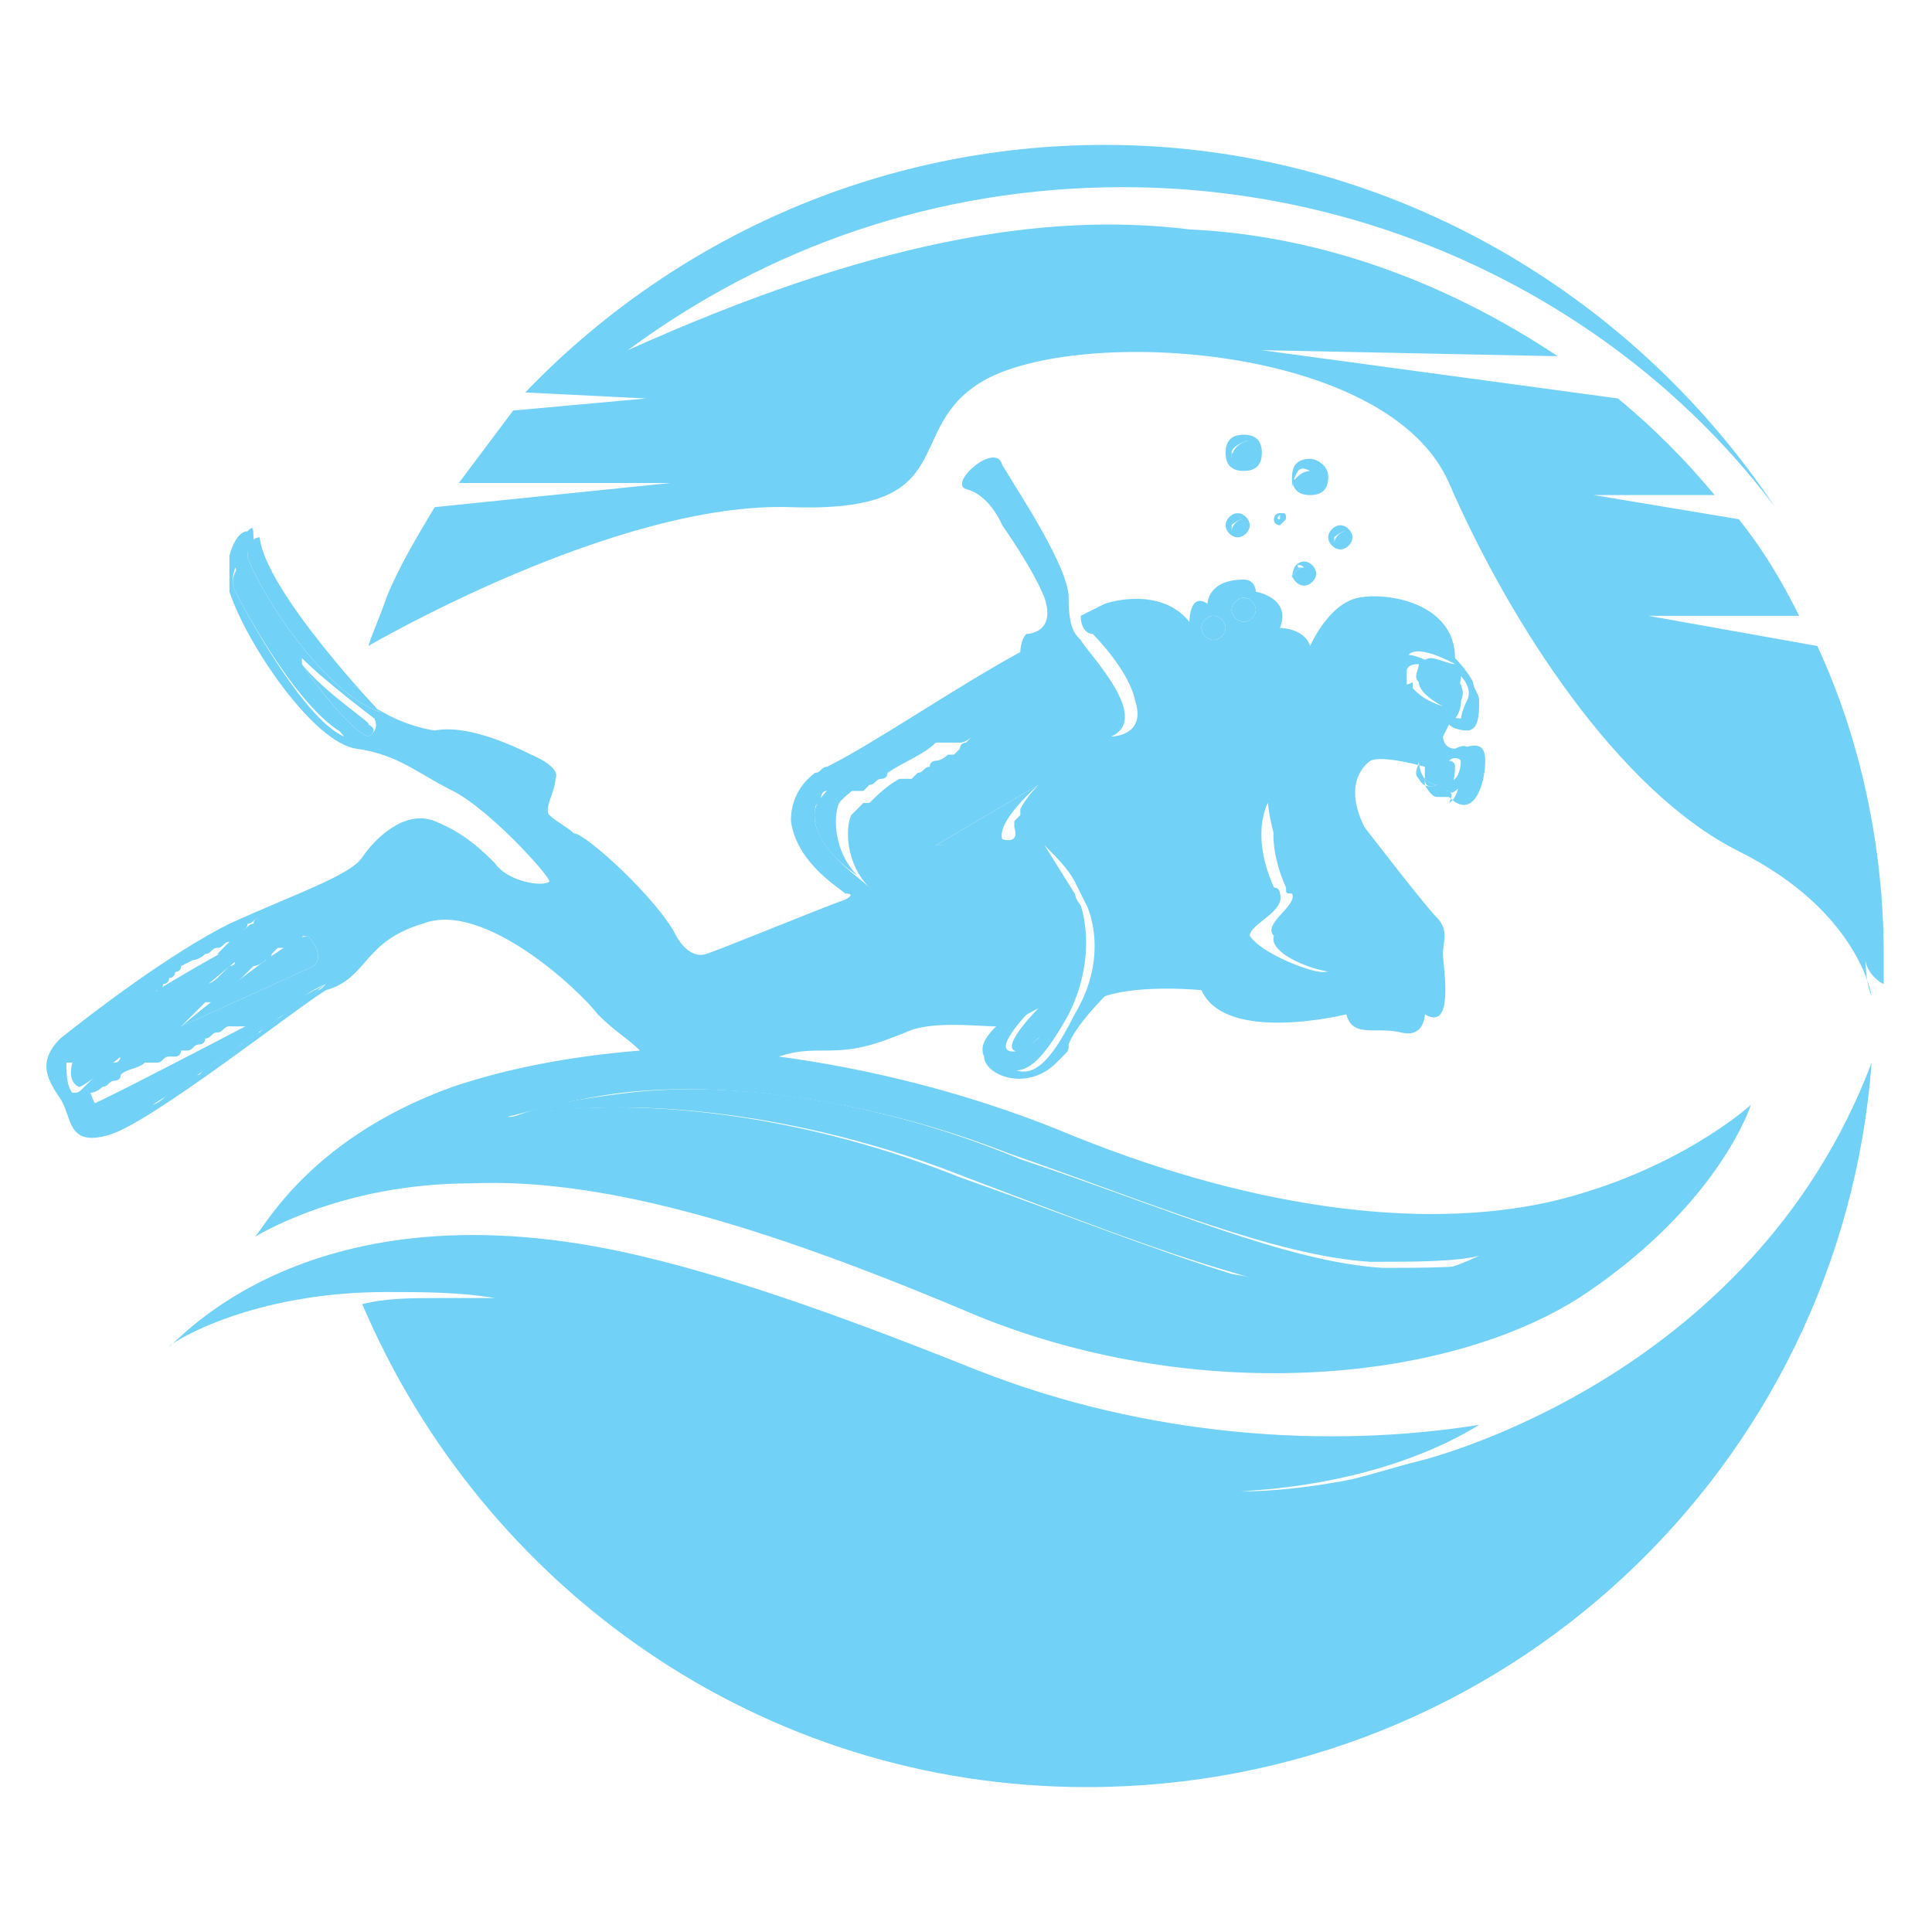
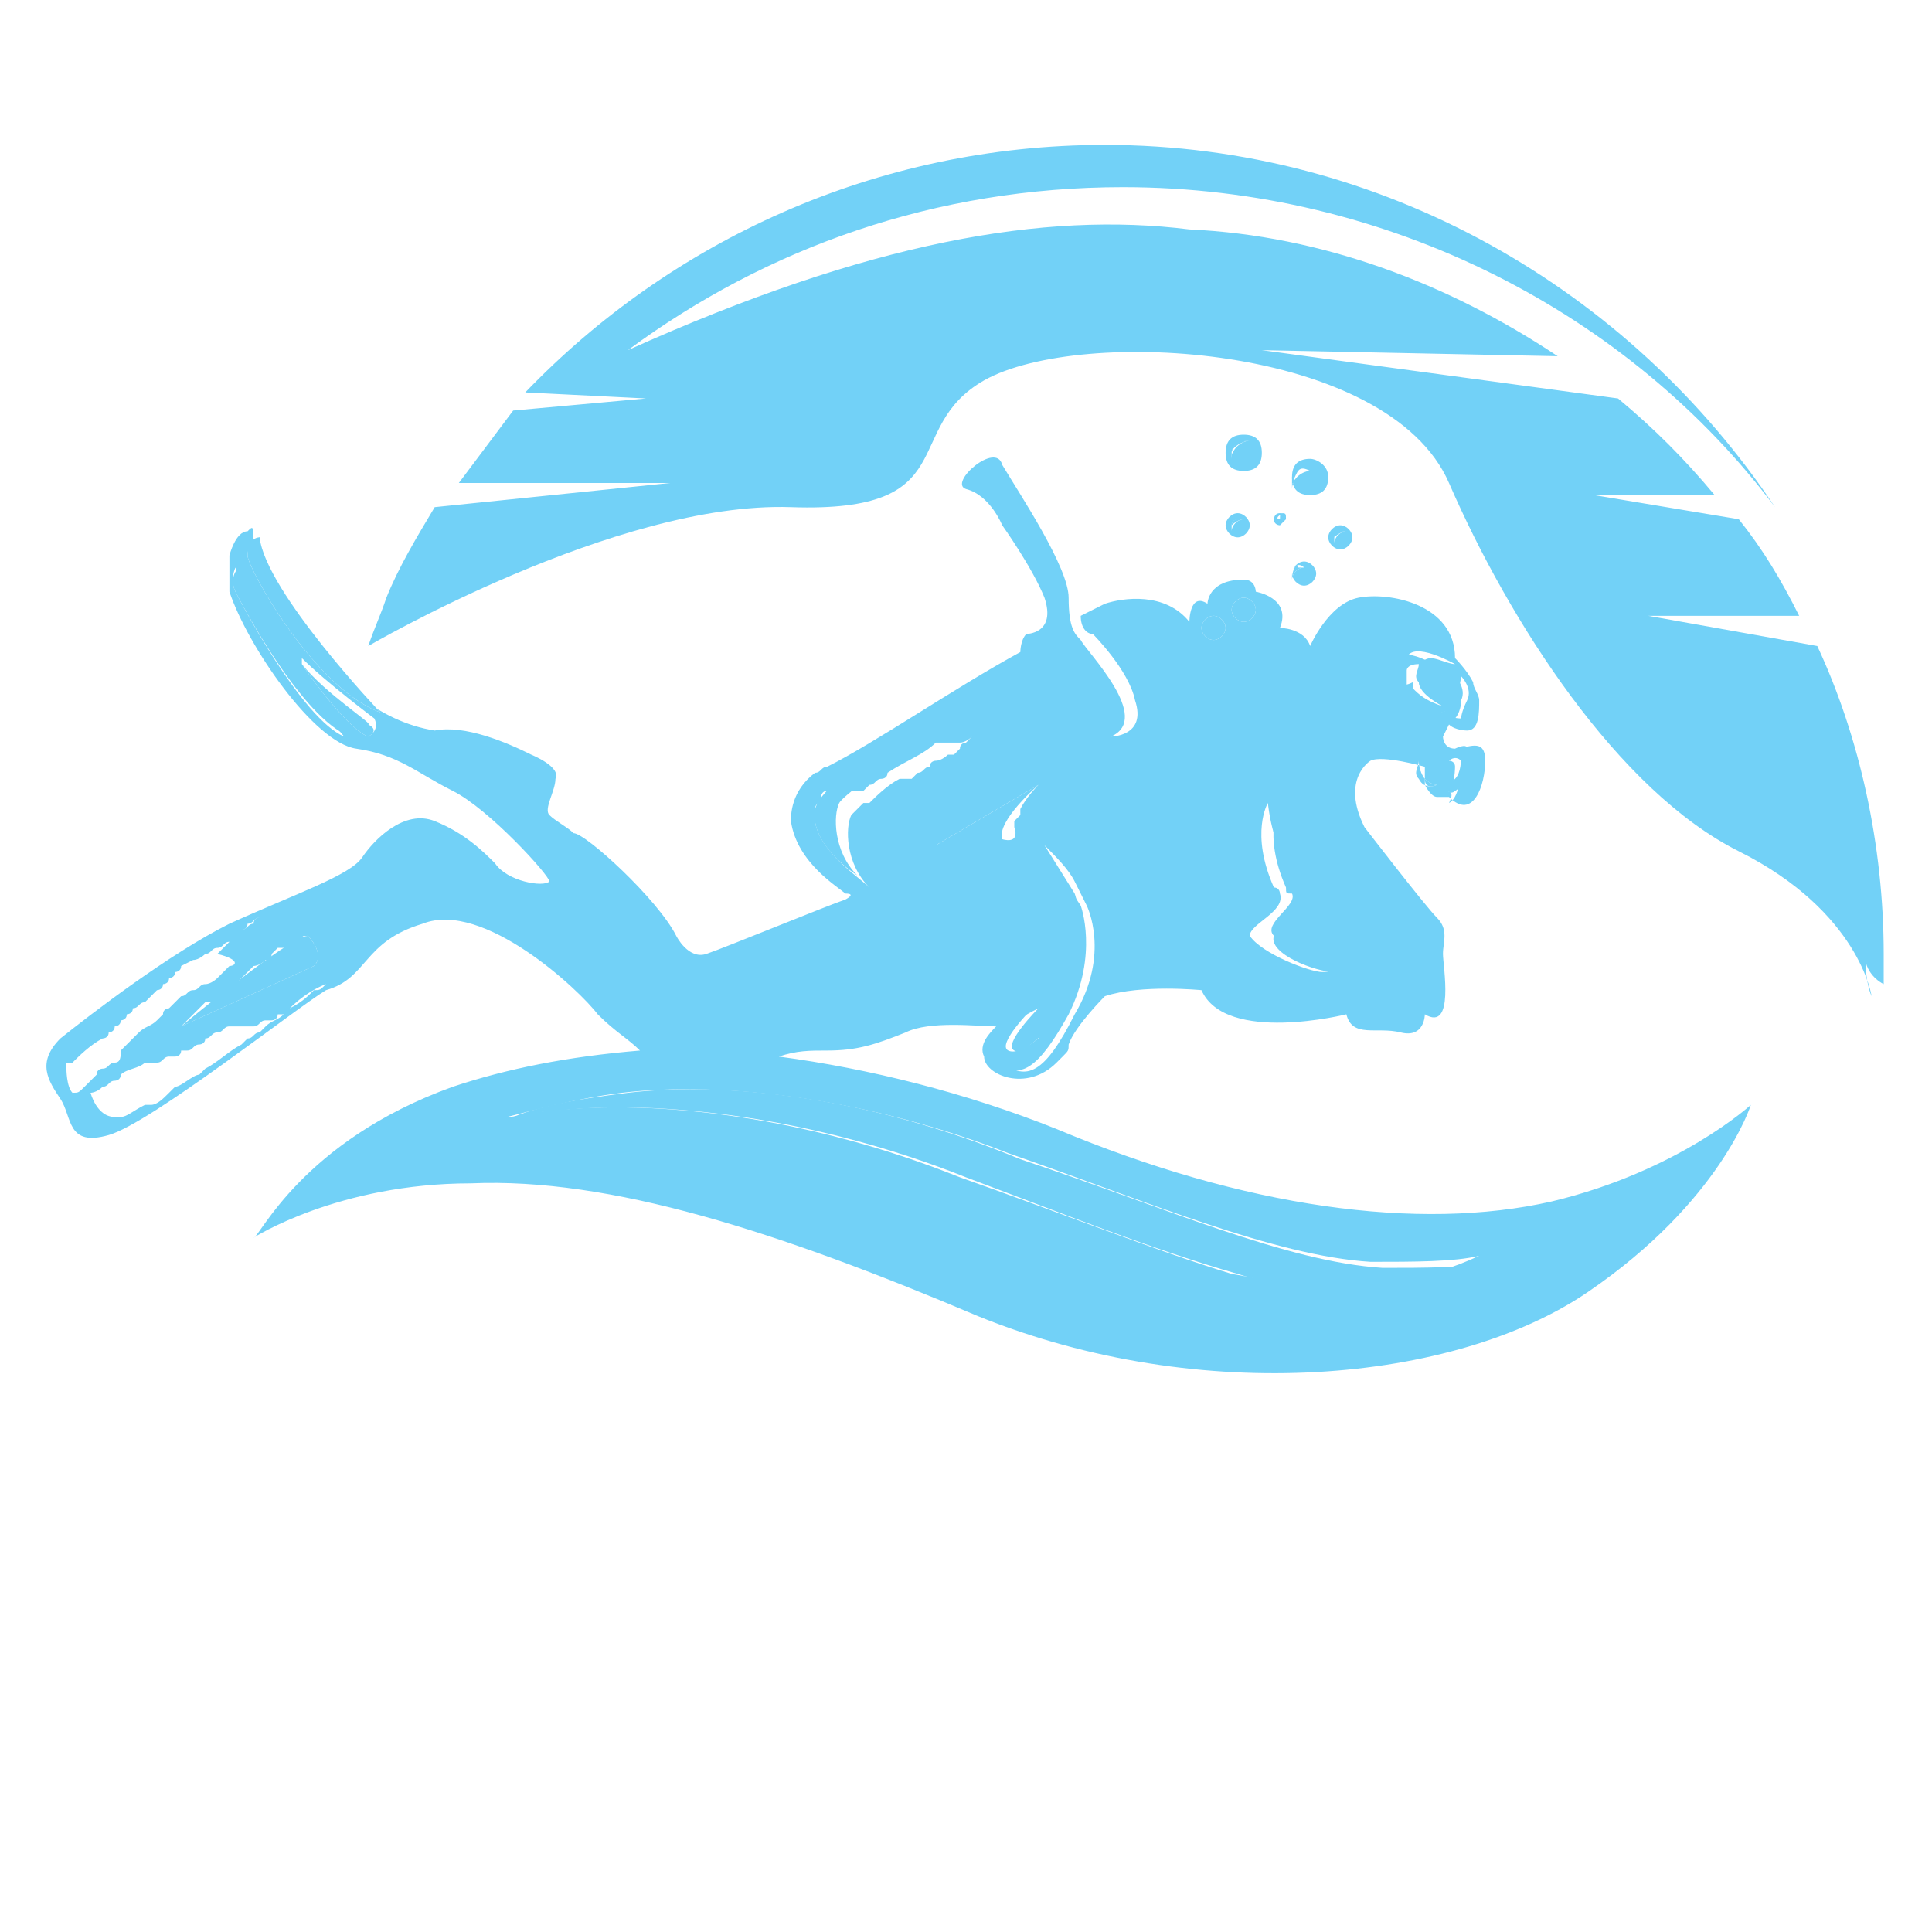
<svg xmlns="http://www.w3.org/2000/svg" version="1.1" id="Layer_1" x="0px" y="0px" width="32px" height="32px" viewBox="0 0 32 32" style="enable-background:new 0 0 32 32;" xml:space="preserve">
  <style type="text/css">
	.st0{fill:#72D1F7;}
</style>
  <g>
    <path class="st0" d="M23.6,12.9L23.6,12.9c0,0-0.1-0.1-0.1-0.3C23.5,12.7,23.5,12.8,23.6,12.9c0,0.2,0.2,0.1,0.2,0.1   S23.7,13,23.6,12.9z" />
    <path class="st0" d="M23.8,11.8c0.1,0.1,0.3,0.1,0.3,0.1s0.1-0.1,0.1-0.3c0.1-0.2-0.1-0.4-0.1-0.4c0.1,0.1,0,0.4-0.1,0.5   C24,11.8,23.8,11.8,23.8,11.8z" />
    <path class="st0" d="M23.2,11.5L23.2,11.5c0.1,0.1,0.2,0.2,0.5,0.3c0,0-0.4-0.2-0.4-0.4c0-0.1,0-0.2,0-0.3c0,0,0-0.1,0.2-0.1   c0.1,0.1,0.3,0.1,0.4,0.1c0,0-0.7-0.5-0.8-0.1c0,0.1,0,0.2,0,0.2v0c0,0,0,0,0,0.1C23.2,11.3,23.2,11.4,23.2,11.5   C23.2,11.4,23.2,11.5,23.2,11.5z" />
    <path class="st0" d="M24.1,13.1c0.2-0.1,0.2-0.5,0.2-0.7c0-0.1-0.2,0-0.2,0s0.1,0,0.1,0.1c0,0.1,0,0.3-0.1,0.4   c-0.1,0.1-0.2,0.1-0.2,0.1S24,13.2,24.1,13.1z" />
    <path class="st0" d="M20.6,10.3c0.1,0,0.2-0.1,0.2-0.2c0-0.1-0.1-0.2-0.2-0.2c-0.1,0-0.2,0.1-0.2,0.2   C20.4,10.2,20.5,10.3,20.6,10.3z" />
    <path class="st0" d="M22.1,16.1c0.2,0,0.3-0.1,0.4-0.2c0.1-0.1,0.5-0.1,0.5-0.1s-1.6-0.8-1.8-2.5c0,0-0.3,0.5,0.1,1.4c0,0,0,0,0,0   l0,0c0,0.1,0,0.1,0.1,0.1c0.1,0.2-0.5,0.5-0.3,0.7C21,15.8,21.8,16.1,22.1,16.1z" />
    <path class="st0" d="M21.4,9.6c0-0.1,0.1-0.2,0.2-0.2c0,0,0,0,0,0c0,0-0.1,0-0.1,0C21.5,9.3,21.4,9.4,21.4,9.6   C21.4,9.5,21.4,9.6,21.4,9.6C21.4,9.6,21.4,9.6,21.4,9.6z" />
    <path class="st0" d="M20.4,8.7C20.4,8.7,20.4,8.8,20.4,8.7C20.4,8.8,20.4,8.8,20.4,8.7c0,0,0.1-0.1,0.2-0.1c0,0,0,0,0,0   c0,0,0,0-0.1,0C20.5,8.6,20.4,8.6,20.4,8.7z" />
    <path class="st0" d="M20.1,10.6c0.1,0,0.2-0.1,0.2-0.2c0-0.1-0.1-0.2-0.2-0.2c-0.1,0-0.2,0.1-0.2,0.2C19.9,10.5,20,10.6,20.1,10.6z   " />
    <path class="st0" d="M22.1,8.9C22.1,9,22.1,9,22.1,8.9C22.1,9,22.1,9,22.1,8.9c0,0,0.1-0.1,0.2-0.1c0,0,0,0,0,0c0,0-0.1,0-0.1,0   C22.1,8.8,22.1,8.9,22.1,8.9z" />
    <path class="st0" d="M20.4,7.5c0,0,0,0.1,0,0.1C20.5,7.6,20.5,7.6,20.4,7.5c0-0.1,0.2-0.2,0.3-0.2c0,0,0,0,0,0c0,0-0.1,0-0.1,0   C20.5,7.3,20.4,7.4,20.4,7.5z" />
-     <path class="st0" d="M21.1,8.6C21.1,8.6,21.1,8.6,21.1,8.6C21.2,8.7,21.2,8.7,21.1,8.6c0,0,0.1-0.1,0.1-0.1c0,0,0,0,0,0   C21.3,8.5,21.2,8.5,21.1,8.6C21.2,8.5,21.1,8.6,21.1,8.6z" />
    <path class="st0" d="M21.4,7.9c0,0,0,0.1,0,0.1C21.5,8,21.5,8,21.4,7.9c0-0.1,0.1-0.2,0.3-0.2c0,0,0,0,0,0c0,0-0.1,0-0.1,0   C21.5,7.7,21.4,7.8,21.4,7.9z" />
    <path class="st0" d="M16.7,17.4c-0.2-0.1,0.4-0.7,0.4-0.7c-1.2,0.6-0.6,0.9-0.6,0.9c0.4,0.3,0.7,0.1,1.2-0.8c0.5-1,0.2-1.8,0.2-1.8   l-0.2-0.3c-0.1-0.2-0.3-0.4-0.5-0.6l0.5,0.8c0,0,0.4,0.8-0.2,1.8c-0.1,0.2-0.2,0.3-0.3,0.5C17.3,17.1,16.9,17.5,16.7,17.4z" />
    <path class="st0" d="M5.2,16c0.2-0.2-0.1-0.5-0.1-0.5C4.8,15.5,3,17,3,17L5.2,16z" />
    <path class="st0" d="M4.1,9.2c0,0.2,1.1,2.2,2.2,2.6c0,0-2-2-2-2.9C4.2,8.9,4.1,9,4.1,9.2z" />
-     <path class="st0" d="M1.2,17.6c0,0-0.1,0.3,0.1,0.4c0.1,0.1,3-2.5,3.8-3C5,15.1,1.3,16.9,1.2,17.6z" />
-     <path class="st0" d="M1.8,18.7c0.3,0,3.6-2.4,3.6-2.4s-3.8,2-3.9,2C1.5,18.3,1.6,18.7,1.8,18.7z" />
    <path class="st0" d="M5,11c-0.1-0.1-0.1-0.1-0.1-0.1C4.9,10.9,4.9,11,5,11z" />
    <path class="st0" d="M10.4,18.1c-0.8,0.1-1.4,0.2-1.9,0.4c0.2,0,0.4-0.1,0.7-0.1c1.7-0.2,4.3,0.1,6.8,1.1c1.6,0.6,3.1,1.2,4.5,1.6   c0.6,0.2,2.4,0.5,4.2-0.2c-0.4,0.1-1.1,0.1-1.8,0.1c-1.6-0.1-3.6-1-6-1.8C14.5,18.2,12.1,17.9,10.4,18.1z" />
    <path class="st0" d="M5,11c0.2,0.3,0.8,1.1,1.1,1.2c0,0,0.2-0.1,0-0.2C6.2,12,5.4,11.5,5,11z" />
    <path class="st0" d="M16.4,14.1c0.1,0.1,0.3,0.1,0.2-0.2c-0.1-0.3,0.6-0.9,0.6-0.9l-1.7,1C15.5,14,16.4,14,16.4,14.1z" />
    <path class="st0" d="M13.9,13.3c0.1-0.2,2.4-1.8,2.4-1.8s-2.6,1.2-2.8,1.9c-0.1,0.6,0.7,1.1,0.7,1.1C13.8,14.1,13.8,13.5,13.9,13.3   z" />
    <path class="st0" d="M3.9,9.8C4,10,5,11.9,5.8,12.2c0,0-1.6-1.9-1.8-2.8C3.9,9.4,3.8,9.6,3.9,9.8z" />
    <path class="st0" d="M25.7,19.9c-2.2,0.5-5.1,0.1-8.2-1.2c-1.5-0.6-3.1-1-4.6-1.2c0.3-0.1,0.5-0.1,0.8-0.1c0.5,0,0.8-0.1,1.3-0.3   c0.4-0.2,1.2-0.1,1.5-0.1c-0.1,0.1-0.3,0.3-0.2,0.5c0,0.3,0.7,0.6,1.2,0.1c0,0,0,0,0.1-0.1c0,0,0,0,0,0c0.1-0.1,0.1-0.1,0.1-0.2   c0.1-0.3,0.6-0.8,0.6-0.8c0.6-0.2,1.6-0.1,1.6-0.1c0.4,0.9,2.4,0.4,2.4,0.4c0.1,0.4,0.5,0.2,0.9,0.3c0.4,0.1,0.4-0.3,0.4-0.3   c0.5,0.3,0.3-0.8,0.3-1c0-0.2,0.1-0.4-0.1-0.6c-0.2-0.2-1.2-1.5-1.2-1.5c-0.4-0.8,0.1-1.1,0.1-1.1c0.2-0.1,0.9,0.1,0.9,0.1   c0,0.1,0,0.2,0,0.3c0,0,0.1,0.2,0.2,0.2c0.1,0,0.2,0,0.2,0c0.4,0.4,0.6-0.2,0.6-0.6s-0.3-0.2-0.5-0.2c-0.2,0-0.2-0.2-0.2-0.2   l0.1-0.2c0.1,0.1,0.3,0.1,0.3,0.1c0.2,0,0.2-0.3,0.2-0.5c0-0.1-0.1-0.2-0.1-0.3c-0.1-0.2-0.3-0.4-0.3-0.4c0-0.9-1.1-1.1-1.6-1   c-0.5,0.1-0.8,0.8-0.8,0.8c-0.1-0.3-0.5-0.3-0.5-0.3c0.2-0.5-0.4-0.6-0.4-0.6s0-0.2-0.2-0.2C20,9.6,20,10,20,10   c-0.3-0.2-0.3,0.3-0.3,0.3c-0.4-0.5-1.1-0.4-1.4-0.3c0,0-0.2,0.1-0.4,0.2c0,0.2,0.1,0.3,0.2,0.3c0,0,0.6,0.6,0.7,1.1   c0.2,0.6-0.4,0.6-0.4,0.6s0,0,0,0c0,0,0,0,0,0c0.7-0.3-0.4-1.4-0.5-1.6c-0.1-0.1-0.2-0.2-0.2-0.7c0-0.5-0.8-1.7-1.1-2.2   C16.5,7.3,15.7,8,16,8.1c0.4,0.1,0.6,0.6,0.6,0.6s0.5,0.7,0.7,1.2c0.2,0.6-0.3,0.6-0.3,0.6c-0.1,0.1-0.1,0.3-0.1,0.3   c-1.1,0.6-2.4,1.5-3.2,1.9c0,0,0,0,0,0c-0.1,0-0.1,0.1-0.2,0.1c-0.4,0.3-0.4,0.7-0.4,0.8c0.1,0.7,0.8,1.1,0.9,1.2   c0.2,0,0,0.1,0,0.1c-0.3,0.1-2,0.8-2.3,0.9c-0.3,0.1-0.5-0.3-0.5-0.3c-0.3-0.6-1.5-1.7-1.7-1.7c-0.1-0.1-0.3-0.2-0.4-0.3   c-0.1-0.1,0.1-0.4,0.1-0.6c0.1-0.2-0.4-0.4-0.4-0.4c-0.4-0.2-1.1-0.5-1.6-0.4c-1.9-0.3-2.9-2.8-3-3C4.2,8.7,4.2,8.7,4.1,8.8   C3.9,8.8,3.8,9.2,3.8,9.2l0,0.6c0.3,0.9,1.4,2.5,2.1,2.6c0.7,0.1,1,0.4,1.6,0.7s1.6,1.4,1.6,1.5c-0.1,0.1-0.7,0-0.9-0.3   c-0.2-0.2-0.5-0.5-1-0.7c-0.5-0.2-1,0.3-1.2,0.6c-0.2,0.3-1.1,0.6-2.2,1.1c-1,0.5-2.3,1.5-2.8,1.9c-0.4,0.4-0.2,0.7,0,1   c0.2,0.3,0.1,0.8,0.8,0.6c0.7-0.2,3.1-2.1,3.6-2.4C6.1,16.2,6,15.6,7,15.3c1-0.4,2.6,1.1,2.9,1.5c0.3,0.3,0.5,0.4,0.7,0.6   c-1.2,0.1-2.2,0.3-3.1,0.6c-2.5,0.9-3.2,2.5-3.3,2.5c0,0,1.4-0.9,3.6-0.9c2.3-0.1,5.1,0.8,8.4,2.2c3.7,1.5,7.9,1.1,10.1-0.4   c2.2-1.5,2.7-3.1,2.7-3.1C29,18.3,27.8,19.4,25.7,19.9z M23.9,13.1C23.9,13.1,23.9,13.1,23.9,13.1C24,13.1,24,13.1,23.9,13.1   C24,13.1,24,13.1,23.9,13.1C24,13.1,24,13.1,23.9,13.1C24,13.1,24,13.1,23.9,13.1c0.1,0,0.1,0,0.1,0c0,0,0,0,0,0c0,0,0,0,0,0   c0,0,0,0,0,0c0,0,0,0,0,0c0,0,0,0,0,0c0,0,0,0,0,0c0,0,0,0,0,0c0.1-0.1,0.1-0.4,0.1-0.4c0-0.1-0.1-0.1-0.1-0.1s0.1-0.1,0.2,0   c0,0.1,0,0.6-0.2,0.7c0,0,0,0,0,0c0,0,0,0,0,0C24.1,13.1,24,13.1,23.9,13.1L23.9,13.1C24,13.1,24,13.1,23.9,13.1L23.9,13.1   C24,13.1,24,13.1,23.9,13.1C24,13.1,24,13.1,23.9,13.1C24,13.1,24,13.1,23.9,13.1C24,13.1,24,13.1,23.9,13.1   C24,13.1,24,13.1,23.9,13.1C24,13.1,24,13.1,23.9,13.1C23.9,13.1,23.9,13.1,23.9,13.1C23.9,13.1,23.9,13.1,23.9,13.1   C23.9,13.1,23.9,13.1,23.9,13.1C23.9,13.1,23.9,13.1,23.9,13.1C23.9,13.1,23.9,13.1,23.9,13.1z M23.8,13c0,0-0.2,0.1-0.3-0.1   c-0.1-0.1,0-0.2,0-0.3c0,0.2,0.1,0.3,0.1,0.3l0,0C23.7,13,23.8,13,23.8,13z M24.1,11.7c0-0.1,0.1-0.4,0.1-0.5c0,0,0.2,0.2,0.1,0.4   c-0.1,0.2-0.1,0.3-0.1,0.3s-0.2,0-0.3-0.1C23.8,11.8,24,11.8,24.1,11.7z M23.2,11.2C23.2,11.2,23.2,11.2,23.2,11.2L23.2,11.2   c0-0.1,0-0.2,0.1-0.3c0.1-0.3,0.8,0.1,0.8,0.1c-0.1,0-0.3-0.1-0.4-0.1c-0.1,0-0.2,0.1-0.2,0.1c0,0.1-0.1,0.2,0,0.3   c0,0.2,0.4,0.4,0.4,0.4c-0.3-0.1-0.4-0.2-0.5-0.3l0,0c0,0,0,0,0-0.1C23.2,11.4,23.2,11.3,23.2,11.2z M21.2,14.8c0,0,0-0.1-0.1-0.1   l0,0c0,0,0,0,0,0c-0.4-0.9-0.1-1.4-0.1-1.4c0.2,1.8,1.8,2.5,1.8,2.5s-0.3,0-0.5,0.1c-0.1,0.1-0.2,0.2-0.4,0.2c-0.2,0-1-0.3-1.2-0.6   C20.7,15.3,21.3,15.1,21.2,14.8z M20.6,9.9c0.1,0,0.2,0.1,0.2,0.2c0,0.1-0.1,0.2-0.2,0.2c-0.1,0-0.2-0.1-0.2-0.2   C20.4,10,20.5,9.9,20.6,9.9z M20.1,10.2c0.1,0,0.2,0.1,0.2,0.2c0,0.1-0.1,0.2-0.2,0.2c-0.1,0-0.2-0.1-0.2-0.2   C19.9,10.3,20,10.2,20.1,10.2z M17.3,17.1c0.1-0.1,0.2-0.3,0.3-0.5c0.5-1,0.2-1.8,0.2-1.8l-0.5-0.8c0.2,0.2,0.4,0.4,0.5,0.6L18,15   c0,0,0.4,0.8-0.2,1.8c-0.5,1-0.8,1.1-1.2,0.8c0,0-0.6-0.3,0.6-0.9c0,0-0.6,0.6-0.4,0.7C16.9,17.5,17.3,17.1,17.3,17.1z M17.2,13   c0,0-0.2,0.2-0.3,0.4c0,0,0,0,0,0c0,0,0,0,0,0c0,0,0,0,0,0c0,0,0,0,0,0.1c0,0,0,0,0,0c0,0,0,0,0,0c0,0-0.1,0.1-0.1,0.1c0,0,0,0,0,0   c0,0,0,0,0,0.1c0,0,0,0,0,0c0,0,0,0,0,0c0,0,0,0,0,0c0,0,0,0,0,0c0,0,0,0,0,0c0,0,0,0,0,0c0.1,0.3-0.2,0.2-0.2,0.2   C16.4,14,15.5,14,15.5,14L17.2,13z M13.5,13.4C13.5,13.4,13.5,13.4,13.5,13.4C13.5,13.4,13.5,13.3,13.5,13.4c0-0.1,0.1-0.1,0.1-0.2   c0,0,0,0,0,0c0,0,0-0.1,0.1-0.1c0,0,0,0,0,0c0,0,0,0,0,0c0,0,0,0,0,0c0,0,0,0,0,0c0,0,0,0,0,0c0,0,0,0,0.1,0c0,0,0,0,0.1,0   c0,0,0,0,0.1,0c0,0,0,0,0.1,0c0,0,0,0,0.1,0c0,0,0,0,0.1,0c0,0,0,0,0,0c0,0,0.1-0.1,0.1-0.1c0.1,0,0.1-0.1,0.2-0.1   c0,0,0.1,0,0.1-0.1c0.3-0.2,0.6-0.3,0.8-0.5c0,0,0,0,0.1,0c0,0,0.1,0,0.1,0c0,0,0,0,0,0c0,0,0,0,0.1,0c0,0,0,0,0,0c0,0,0.1,0,0.1,0   c0.1,0,0.2-0.1,0.2-0.1c0,0,0,0,0.1,0c0.1,0,0.1,0,0.1-0.1c0,0,0,0,0,0c0,0,0,0,0,0c0,0,0,0,0,0c0,0,0,0,0,0c0,0,0,0,0,0   c0,0,0,0,0,0c0,0,0,0,0,0c0,0,0,0,0,0c0,0,0,0,0,0c0,0,0,0,0,0c0,0,0,0,0,0c0,0,0,0-0.1,0c0,0,0,0,0,0c0,0-0.1,0-0.1,0.1   c0,0-0.1,0.1-0.1,0.1c0,0-0.1,0-0.1,0.1c0,0-0.1,0.1-0.1,0.1c0,0,0,0-0.1,0c0,0-0.1,0.1-0.2,0.1c0,0-0.1,0-0.1,0.1   c-0.1,0-0.1,0.1-0.2,0.1c0,0-0.1,0.1-0.1,0.1c0,0,0,0-0.1,0c0,0,0,0-0.1,0c-0.2,0.1-0.4,0.3-0.5,0.4c0,0,0,0,0,0c0,0,0,0,0,0   c0,0,0,0-0.1,0c0,0,0,0-0.1,0.1c0,0,0,0,0,0c0,0,0,0,0,0c0,0,0,0,0,0c0,0,0,0,0,0c0,0,0,0,0,0c0,0,0,0,0,0c0,0-0.1,0.1-0.1,0.1   c0,0,0,0,0,0c-0.1,0.2-0.1,0.8,0.3,1.2C14.2,14.5,13.4,14,13.5,13.4z M3.9,9.8c-0.1-0.2,0-0.4,0-0.4c0.2,0.9,1.8,2.8,1.8,2.8   C5,11.9,4,10,3.9,9.8z M6.1,12.2C5.8,12.1,5.2,11.3,5,11c0,0,0,0,0,0c0,0,0,0,0-0.1c0,0,0,0,0,0c0,0,0,0,0,0c0,0,0,0,0,0   c0,0,0,0,0,0c0,0,0,0,0,0c0,0,0,0,0,0c0,0,0,0,0,0c0.4,0.4,1.2,1,1.2,1C6.3,12.1,6.1,12.2,6.1,12.2z M4.1,9.2   c0-0.2,0.2-0.3,0.2-0.3c0.1,0.9,2,2.9,2,2.9C5.2,11.4,4.1,9.4,4.1,9.2z M5.1,15.5c0,0,0.3,0.3,0.1,0.5L3,17c0,0,0,0,0,0   c0,0,0,0,0,0c0,0,0,0,0,0c0,0,0,0,0,0c0,0,0,0,0,0c0,0,0.1-0.1,0.1-0.1c0,0,0,0,0.1-0.1c0,0,0,0,0.1-0.1c0,0,0,0,0.1-0.1   c0,0,0,0,0.1,0c0.2-0.1,0.4-0.3,0.6-0.5c0,0,0.1-0.1,0.1-0.1C4.2,16,4.3,16,4.4,15.9c0,0,0.1,0,0.1-0.1c0,0,0.1-0.1,0.1-0.1   c0,0,0,0,0.1,0c0,0,0,0,0,0c0,0,0,0,0.1,0c0,0,0,0,0.1,0c0,0,0,0,0,0c0,0,0,0,0,0c0,0,0.1,0,0.1-0.1C5,15.5,5,15.5,5.1,15.5   C5,15.5,5,15.5,5.1,15.5C5,15.5,5,15.5,5.1,15.5C5,15.5,5.1,15.5,5.1,15.5C5.1,15.5,5.1,15.5,5.1,15.5z M1.4,18   C1.4,18,1.4,18,1.4,18C1.4,18,1.3,18,1.4,18c-0.1,0.1-0.1,0.1-0.2,0.1c-0.1-0.1-0.1-0.4-0.1-0.4c0,0,0,0,0,0c0,0,0,0,0,0   c0,0,0,0,0,0s0,0,0,0c0,0,0,0,0,0c0,0,0,0,0,0c0,0,0,0,0,0c0,0,0,0,0,0c0,0,0,0,0,0c0,0,0,0,0,0c0,0,0,0,0,0c0,0,0,0,0-0.1   c0,0,0,0,0,0c0,0,0,0,0,0c0,0,0,0,0,0c0,0,0,0,0,0c0,0,0,0,0.1,0c0.1-0.1,0.3-0.3,0.5-0.4c0,0,0.1,0,0.1-0.1c0,0,0.1,0,0.1-0.1   c0,0,0.1,0,0.1-0.1c0,0,0.1,0,0.1-0.1c0,0,0.1,0,0.1-0.1c0.1,0,0.1-0.1,0.2-0.1c0,0,0.1-0.1,0.1-0.1c0,0,0.1-0.1,0.1-0.1   c0,0,0.1,0,0.1-0.1c0,0,0.1,0,0.1-0.1c0,0,0.1,0,0.1-0.1c0,0,0.1,0,0.1-0.1l0.2-0.1c0.1,0,0.2-0.1,0.2-0.1c0.1,0,0.1-0.1,0.2-0.1   c0.1,0,0.1-0.1,0.2-0.1c0,0,0.1,0,0.1-0.1c0,0,0,0,0,0c0,0,0.1,0,0.1-0.1c0,0,0,0,0,0c0,0,0.1,0,0.1-0.1c0.1,0,0.1-0.1,0.2-0.1   c0,0,0.1,0,0.1,0c0,0,0.1,0,0.1-0.1c0,0,0,0,0,0c0.1,0,0.1,0,0.1-0.1c0,0,0,0,0,0c0,0,0,0,0,0c0,0-0.1,0-0.1,0.1c0,0-0.1,0-0.1,0.1   c0,0,0,0-0.1,0c0,0-0.1,0-0.1,0.1c-0.1,0-0.1,0.1-0.2,0.1c0,0-0.1,0.1-0.1,0.1c-0.1,0.1-0.1,0.1-0.2,0.2c0,0,0,0-0.1,0.1   c0,0,0,0,0,0C4,15.9,3.9,16,3.8,16c0,0,0,0-0.1,0.1c0,0,0,0-0.1,0.1c0,0-0.1,0.1-0.2,0.1c-0.1,0-0.1,0.1-0.2,0.1   c-0.1,0-0.1,0.1-0.2,0.1c0,0-0.1,0.1-0.1,0.1c0,0,0,0,0,0c0,0-0.1,0.1-0.1,0.1c0,0-0.1,0-0.1,0.1c0,0-0.1,0.1-0.1,0.1   c-0.1,0.1-0.2,0.1-0.3,0.2c0,0,0,0,0,0c0,0-0.1,0.1-0.1,0.1c-0.1,0.1-0.1,0.1-0.2,0.2C2,17.5,2,17.6,1.9,17.6   c-0.1,0-0.1,0.1-0.2,0.1c0,0-0.1,0-0.1,0.1c0,0-0.1,0.1-0.1,0.1C1.5,17.9,1.5,17.9,1.4,18C1.4,18,1.4,18,1.4,18z M5.4,16.3   C5.4,16.3,5.4,16.3,5.4,16.3C5.4,16.3,5.4,16.3,5.4,16.3C5.4,16.3,5.4,16.3,5.4,16.3C5.3,16.3,5.3,16.3,5.4,16.3   C5.3,16.3,5.3,16.3,5.4,16.3C5.3,16.3,5.3,16.3,5.4,16.3L5.4,16.3c-0.1,0.1-0.1,0.1-0.2,0.1c-0.1,0.1-0.2,0.2-0.4,0.3   c0,0-0.1,0.1-0.1,0.1c-0.1,0.1-0.2,0.1-0.3,0.2c0,0-0.1,0.1-0.1,0.1c-0.1,0-0.1,0.1-0.2,0.1c0,0,0,0-0.1,0.1   c-0.2,0.1-0.4,0.3-0.6,0.4c0,0-0.1,0.1-0.1,0.1C3.2,17.8,3,18,2.9,18c0,0-0.1,0.1-0.1,0.1c-0.1,0.1-0.2,0.2-0.3,0.2c0,0,0,0-0.1,0   c-0.2,0.1-0.3,0.2-0.4,0.2c0,0,0,0-0.1,0c0,0,0,0,0,0c0,0,0,0,0,0s0,0,0,0c-0.3,0-0.4-0.4-0.4-0.4c0,0,0,0,0,0c0,0,0,0,0,0l0,0   c0,0,0,0,0,0c0,0,0,0,0,0c0,0,0.1,0,0.2-0.1c0,0,0,0,0,0c0.1,0,0.1-0.1,0.2-0.1c0,0,0.1,0,0.1-0.1c0.1-0.1,0.3-0.1,0.4-0.2   c0,0,0.1,0,0.1,0c0,0,0.1,0,0.1,0c0,0,0,0,0,0c0.1,0,0.1-0.1,0.2-0.1c0,0,0,0,0.1,0c0,0,0.1,0,0.1-0.1c0,0,0.1,0,0.1,0   c0.1,0,0.1-0.1,0.2-0.1c0,0,0.1,0,0.1-0.1c0.1,0,0.1-0.1,0.2-0.1c0.1,0,0.1-0.1,0.2-0.1C3.9,17,4,17,4,17c0,0,0.1,0,0.1,0   c0,0,0.1,0,0.1,0c0.1,0,0.1-0.1,0.2-0.1c0,0,0.1,0,0.1,0c0,0,0.1,0,0.1-0.1c0,0,0,0,0.1,0c0,0,0.1,0,0.1-0.1   C5.1,16.4,5.4,16.3,5.4,16.3C5.4,16.3,5.4,16.3,5.4,16.3z M20.4,21.1c-1.3-0.4-2.8-1-4.5-1.6c-2.5-1-5-1.3-6.8-1.1   c-0.2,0-0.5,0.1-0.7,0.1c0.4-0.1,1.1-0.3,1.9-0.4c1.7-0.2,4.1,0.1,6.4,1c2.3,0.8,4.4,1.7,6,1.8c0.7,0,1.4,0,1.8-0.1   C22.8,21.6,21,21.2,20.4,21.1z" />
    <path class="st0" d="M21.6,9.3c-0.1,0-0.2,0.1-0.2,0.2c0,0.1,0.1,0.2,0.2,0.2c0.1,0,0.2-0.1,0.2-0.2C21.8,9.4,21.7,9.3,21.6,9.3z    M21.6,9.4c-0.1,0-0.2,0.1-0.2,0.2c0,0,0,0,0,0c0,0,0-0.1,0-0.1C21.4,9.4,21.5,9.3,21.6,9.4C21.6,9.3,21.6,9.4,21.6,9.4   C21.6,9.4,21.6,9.4,21.6,9.4z" />
    <path class="st0" d="M20.5,8.5c-0.1,0-0.2,0.1-0.2,0.2c0,0.1,0.1,0.2,0.2,0.2c0.1,0,0.2-0.1,0.2-0.2C20.7,8.6,20.6,8.5,20.5,8.5z    M20.6,8.6c-0.1,0-0.2,0.1-0.2,0.2c0,0,0,0,0,0c0,0,0,0,0-0.1C20.4,8.6,20.5,8.6,20.6,8.6C20.6,8.6,20.6,8.6,20.6,8.6   C20.6,8.6,20.6,8.6,20.6,8.6z" />
    <path class="st0" d="M21.2,8.5c-0.1,0-0.1,0.1-0.1,0.1c0,0.1,0.1,0.1,0.1,0.1s0.1-0.1,0.1-0.1C21.3,8.5,21.3,8.5,21.2,8.5z    M21.3,8.5c-0.1,0-0.1,0-0.1,0.1c0,0,0,0,0,0c0,0,0,0,0,0C21.1,8.6,21.2,8.5,21.3,8.5C21.2,8.5,21.3,8.5,21.3,8.5   C21.3,8.5,21.3,8.5,21.3,8.5z" />
    <path class="st0" d="M20.6,7.2c-0.2,0-0.3,0.1-0.3,0.3c0,0.2,0.1,0.3,0.3,0.3c0.2,0,0.3-0.1,0.3-0.3C20.9,7.3,20.8,7.2,20.6,7.2z    M20.7,7.3c-0.1,0-0.3,0.1-0.3,0.3c0,0,0,0,0,0c0,0,0-0.1,0-0.1C20.4,7.4,20.5,7.3,20.7,7.3C20.7,7.3,20.7,7.3,20.7,7.3   C20.7,7.3,20.7,7.3,20.7,7.3z" />
    <path class="st0" d="M22.2,8.7c-0.1,0-0.2,0.1-0.2,0.2c0,0.1,0.1,0.2,0.2,0.2c0.1,0,0.2-0.1,0.2-0.2C22.4,8.8,22.3,8.7,22.2,8.7z    M22.3,8.8c-0.1,0-0.2,0.1-0.2,0.2c0,0,0,0,0,0c0,0,0-0.1,0-0.1C22.1,8.9,22.1,8.8,22.3,8.8C22.2,8.8,22.3,8.8,22.3,8.8   C22.3,8.8,22.3,8.8,22.3,8.8z" />
    <path class="st0" d="M21.7,7.6c-0.2,0-0.3,0.1-0.3,0.3s0.1,0.3,0.3,0.3c0.2,0,0.3-0.1,0.3-0.3S21.8,7.6,21.7,7.6z M21.7,7.8   c-0.1,0-0.3,0.1-0.3,0.3c0,0,0,0,0,0c0,0,0-0.1,0-0.1C21.5,7.8,21.5,7.7,21.7,7.8C21.7,7.7,21.7,7.7,21.7,7.8   C21.8,7.8,21.7,7.8,21.7,7.8z" />
-     <path class="st0" d="M23.5,24.2L23.5,24.2c-0.4,0.1-0.7,0.2-1.1,0.3c-1,0.2-1.7,0.2-1.7,0.2l0,0c-0.1,0-0.2,0-0.3,0   c-0.3,0-0.7,0-1,0c1.9,0.1,3.8-0.3,5.1-1.1C22,24,19,23.8,16.2,22.7c-2-0.8-3.9-1.5-5.6-1.9c-5.5-1.3-7.7,1.5-7.8,1.5   c0.1-0.1,1.4-0.9,3.6-0.9c0.6,0,1.2,0,1.8,0.1c-0.3,0-0.5,0-0.7,0c-0.1,0-0.1,0-0.2,0l0,0h0c-0.5,0-0.9,0-1.3,0.1c2,4.7,6.6,8,12,8   c6.9,0,12.5-5.3,13-12C29,22.9,23.5,24.2,23.5,24.2z" />
    <path class="st0" d="M30.9,15.9c0,0.4,0.1,0.6,0.1,0.6s-0.2-1.4-2.2-2.4c-2-1-3.8-3.8-4.8-6.1c-1-2.3-6.1-2.6-7.7-1.7   c-1.4,0.8-0.3,2.2-3.2,2.1c-2.9-0.1-7,2.3-7,2.3c0.1-0.3,0.2-0.5,0.3-0.8c0.2-0.5,0.5-1,0.8-1.5l3.9-0.4L7.6,8   c0.3-0.4,0.6-0.8,0.9-1.2l2.2-0.2l-2-0.1c2.4-2.5,5.8-4.1,9.6-4.1c4.6,0,8.7,2.4,11.1,6C27,5.2,23,3.1,18.6,3.1   c-3.1,0-5.9,1-8.2,2.7c4-1.8,6.9-2.3,9.3-2c2.2,0.1,4.3,0.9,6.1,2.1l-4.9-0.1l5.9,0.8c0.6,0.5,1.1,1,1.6,1.6h-2l2.4,0.4   c0.4,0.5,0.7,1,1,1.6h-2.5l2.8,0.5c0.7,1.5,1.1,3.3,1.1,5.1c0,0.2,0,0.3,0,0.5C31,16.2,30.9,16,30.9,15.9z" />
  </g>
</svg>